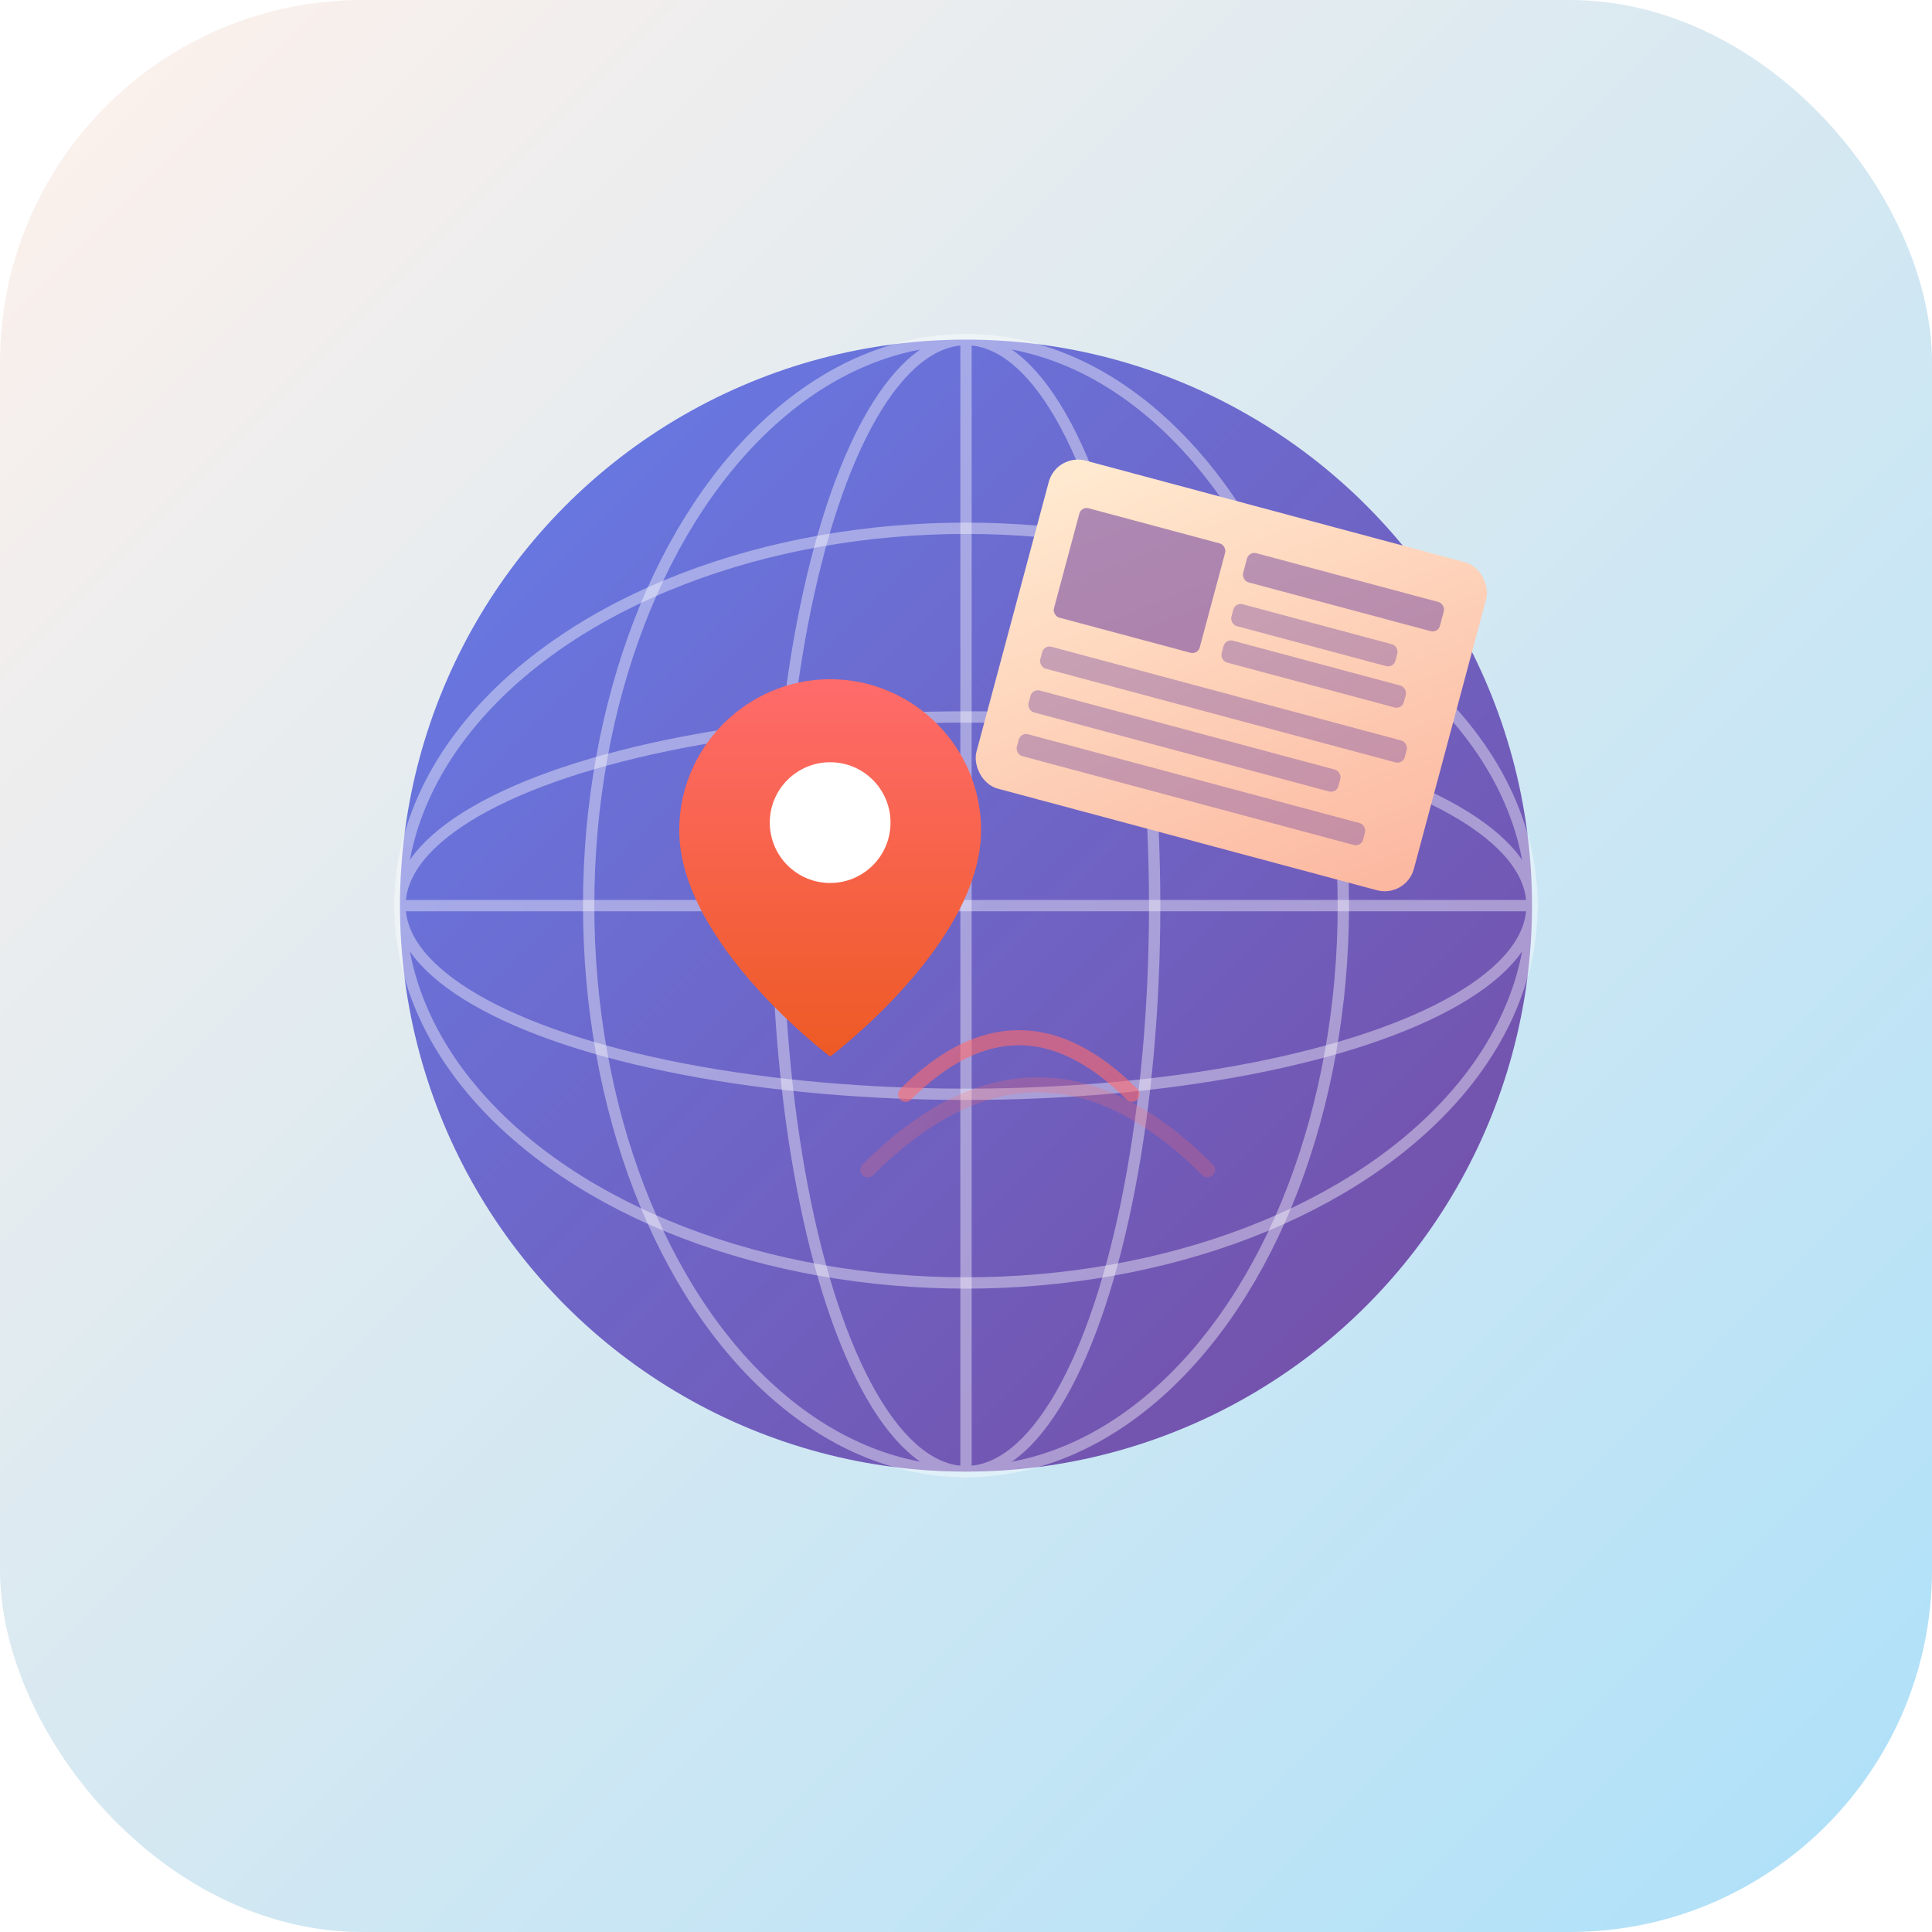
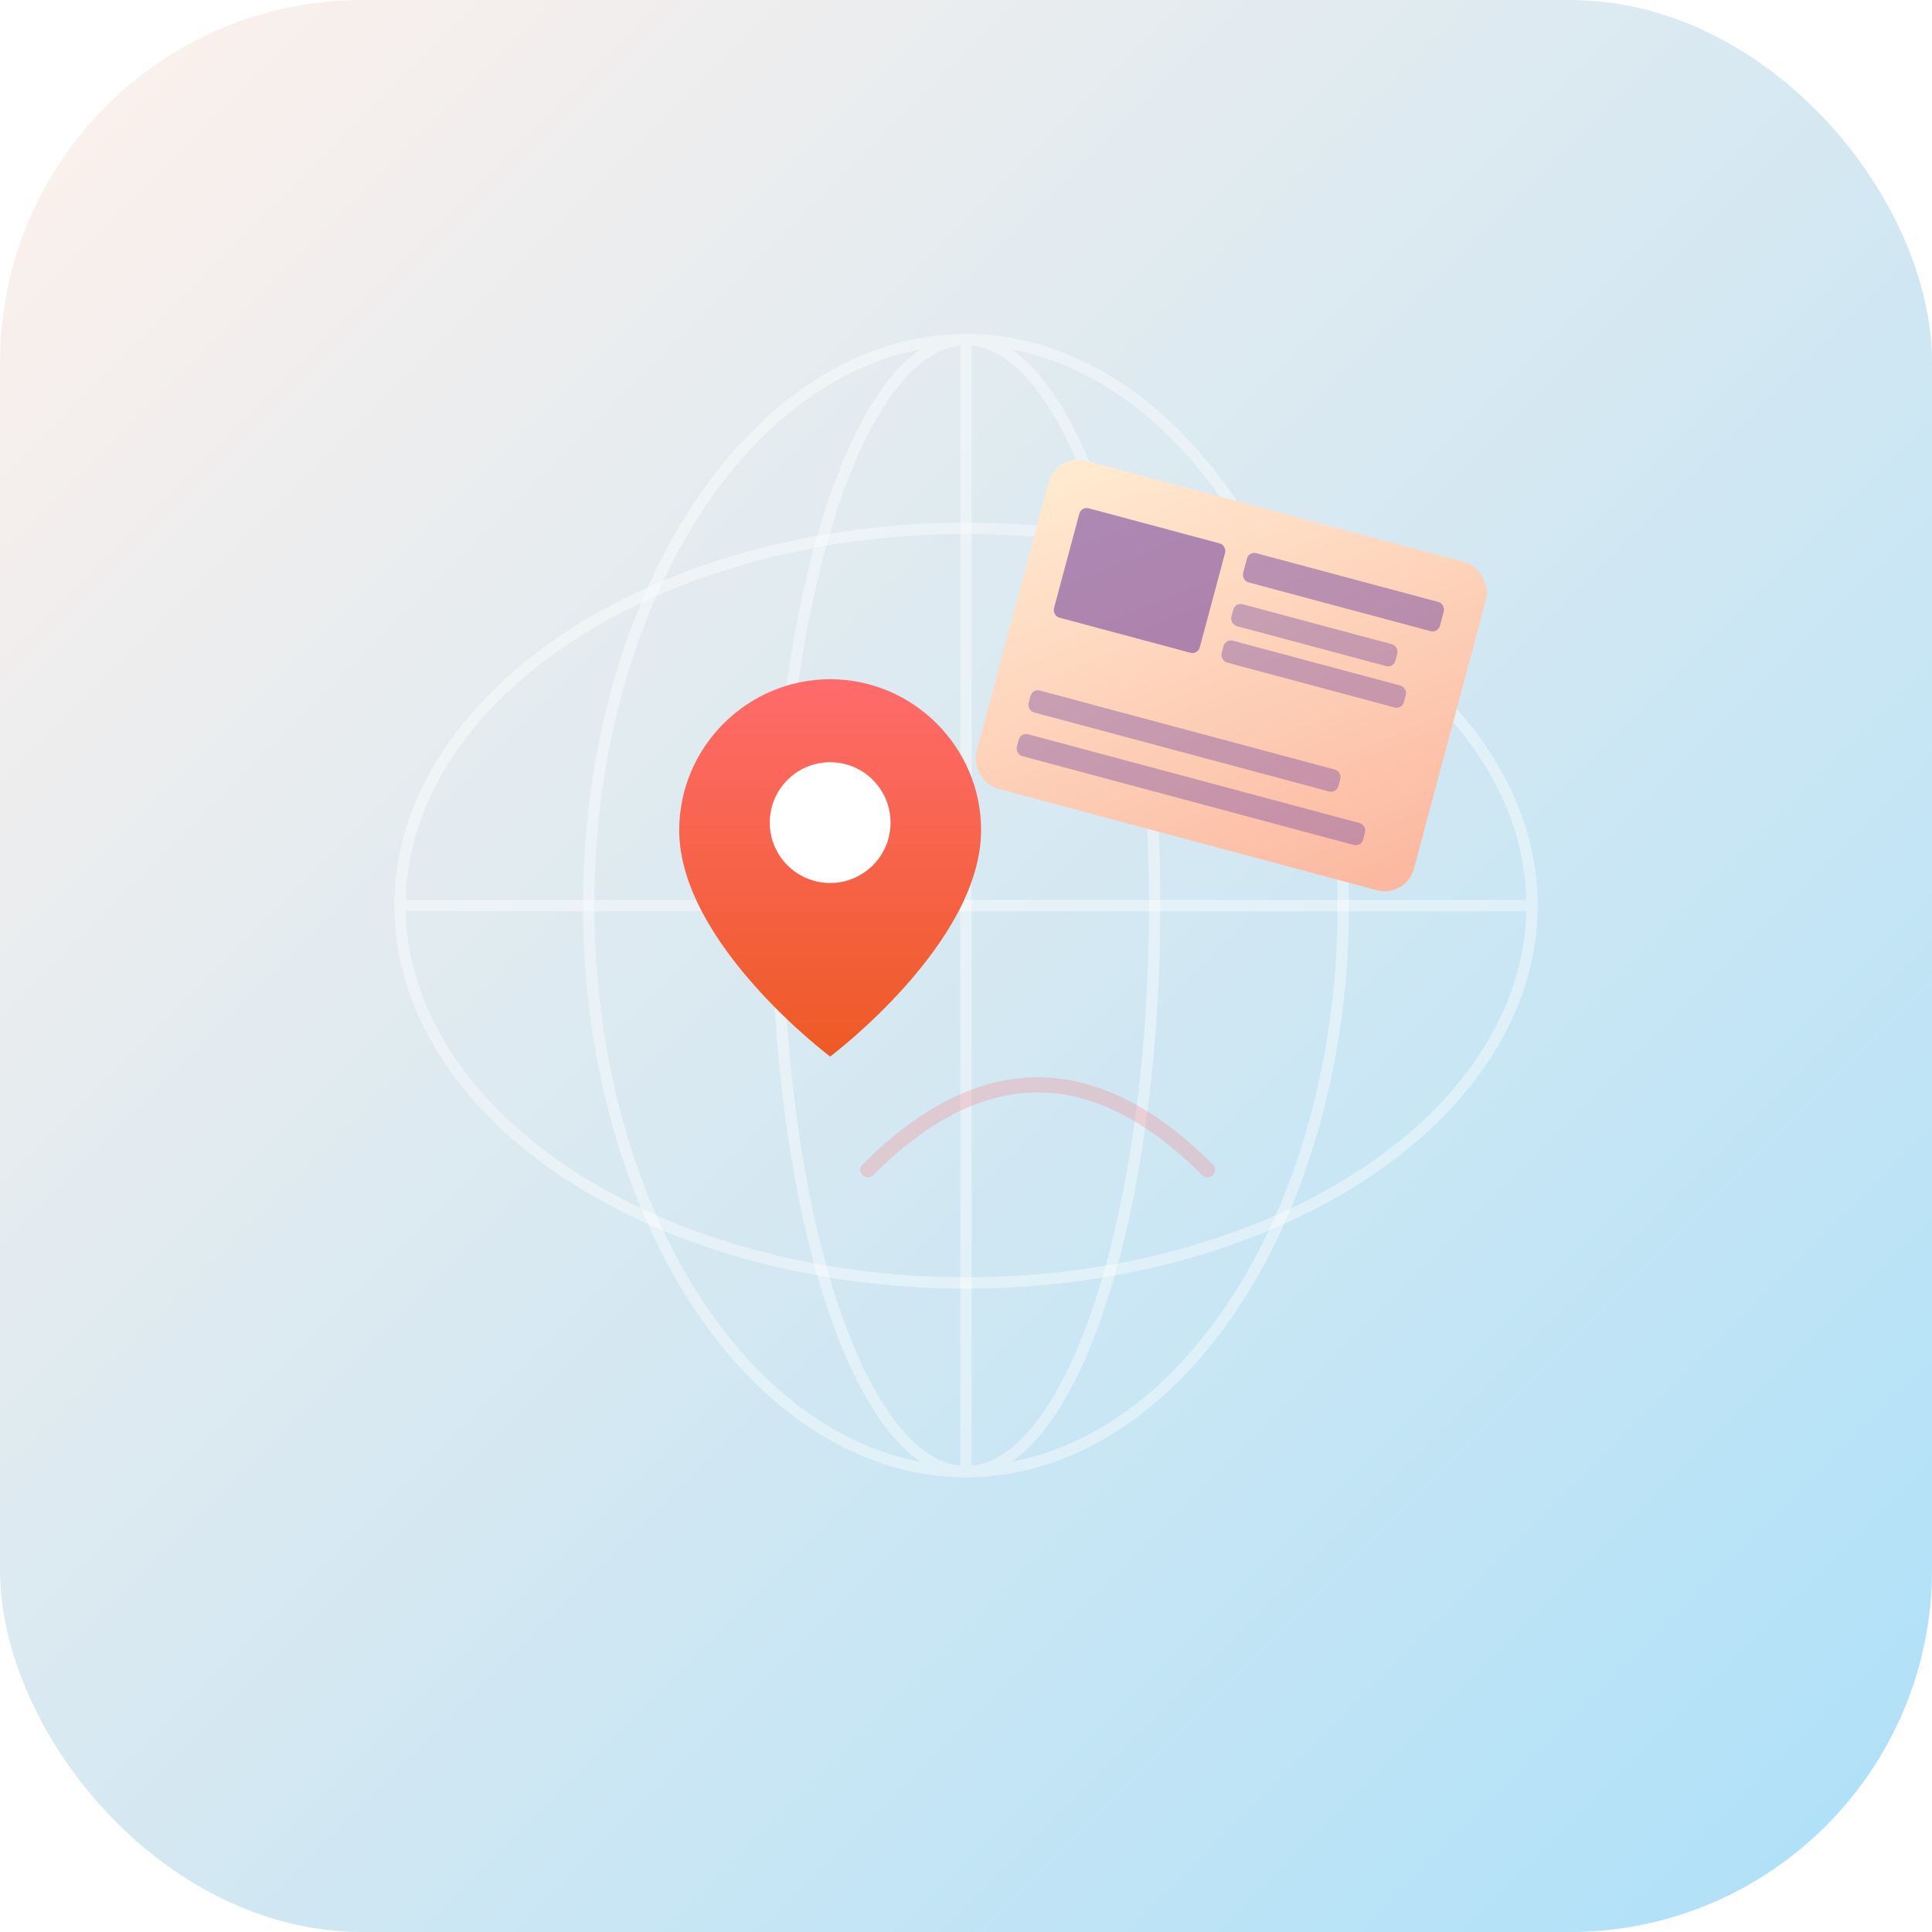
<svg xmlns="http://www.w3.org/2000/svg" width="512" height="512" viewBox="0 0 512 512">
  <defs>
    <linearGradient id="bgGrad" x1="0%" y1="0%" x2="100%" y2="100%">
      <stop offset="0%" style="stop-color:#fff1eb" />
      <stop offset="100%" style="stop-color:#ace0f9" />
    </linearGradient>
    <linearGradient id="globeGrad" x1="0%" y1="0%" x2="100%" y2="100%">
      <stop offset="0%" style="stop-color:#667eea" />
      <stop offset="100%" style="stop-color:#764ba2" />
    </linearGradient>
    <linearGradient id="pinGrad" x1="0%" y1="0%" x2="0%" y2="100%">
      <stop offset="0%" style="stop-color:#ff6b6b" />
      <stop offset="100%" style="stop-color:#ee5a24" />
    </linearGradient>
    <linearGradient id="paperGrad" x1="0%" y1="0%" x2="100%" y2="100%">
      <stop offset="0%" style="stop-color:#ffecd2" />
      <stop offset="100%" style="stop-color:#fcb69f" />
    </linearGradient>
    <filter id="shadow" x="-20%" y="-20%" width="140%" height="140%">
      <feDropShadow dx="0" dy="4" stdDeviation="8" flood-opacity="0.2" />
    </filter>
  </defs>
  <rect width="512" height="512" rx="96" fill="url(#bgGrad)" />
-   <circle cx="256" cy="240" r="150" fill="url(#globeGrad)" filter="url(#shadow)" />
  <g stroke="#fff" stroke-width="3" fill="none" opacity="0.4">
-     <ellipse cx="256" cy="240" rx="150" ry="50" />
    <ellipse cx="256" cy="240" rx="150" ry="100" />
    <line x1="106" y1="240" x2="406" y2="240" />
  </g>
  <g stroke="#fff" stroke-width="3" fill="none" opacity="0.4">
    <ellipse cx="256" cy="240" rx="50" ry="150" />
    <ellipse cx="256" cy="240" rx="100" ry="150" />
    <line x1="256" y1="90" x2="256" y2="390" />
  </g>
  <g filter="url(#shadow)" transform="translate(280, 120) rotate(15)">
    <rect x="0" y="0" width="120" height="90" rx="8" fill="url(#paperGrad)" />
    <rect x="10" y="12" width="40" height="30" rx="2" fill="#764ba2" opacity="0.6" />
    <rect x="56" y="12" width="54" height="8" rx="2" fill="#764ba2" opacity="0.5" />
    <rect x="56" y="26" width="45" height="6" rx="2" fill="#764ba2" opacity="0.4" />
    <rect x="56" y="36" width="50" height="6" rx="2" fill="#764ba2" opacity="0.4" />
-     <rect x="10" y="50" width="100" height="6" rx="2" fill="#764ba2" opacity="0.4" />
    <rect x="10" y="62" width="85" height="6" rx="2" fill="#764ba2" opacity="0.4" />
    <rect x="10" y="74" width="95" height="6" rx="2" fill="#764ba2" opacity="0.4" />
  </g>
  <g filter="url(#shadow)" transform="translate(180, 180)">
    <path d="M40 0 C62 0 80 18 80 40 C80 70 40 100 40 100 C40 100 0 70 0 40 C0 18 18 0 40 0" fill="url(#pinGrad)" />
    <circle cx="40" cy="38" r="16" fill="#fff" />
  </g>
  <g stroke="#ff6b6b" stroke-width="4" fill="none" opacity="0.6">
-     <path d="M240 290 Q270 260 300 290" stroke-linecap="round" />
    <path d="M230 310 Q275 265 320 310" stroke-linecap="round" opacity="0.4" />
  </g>
</svg>